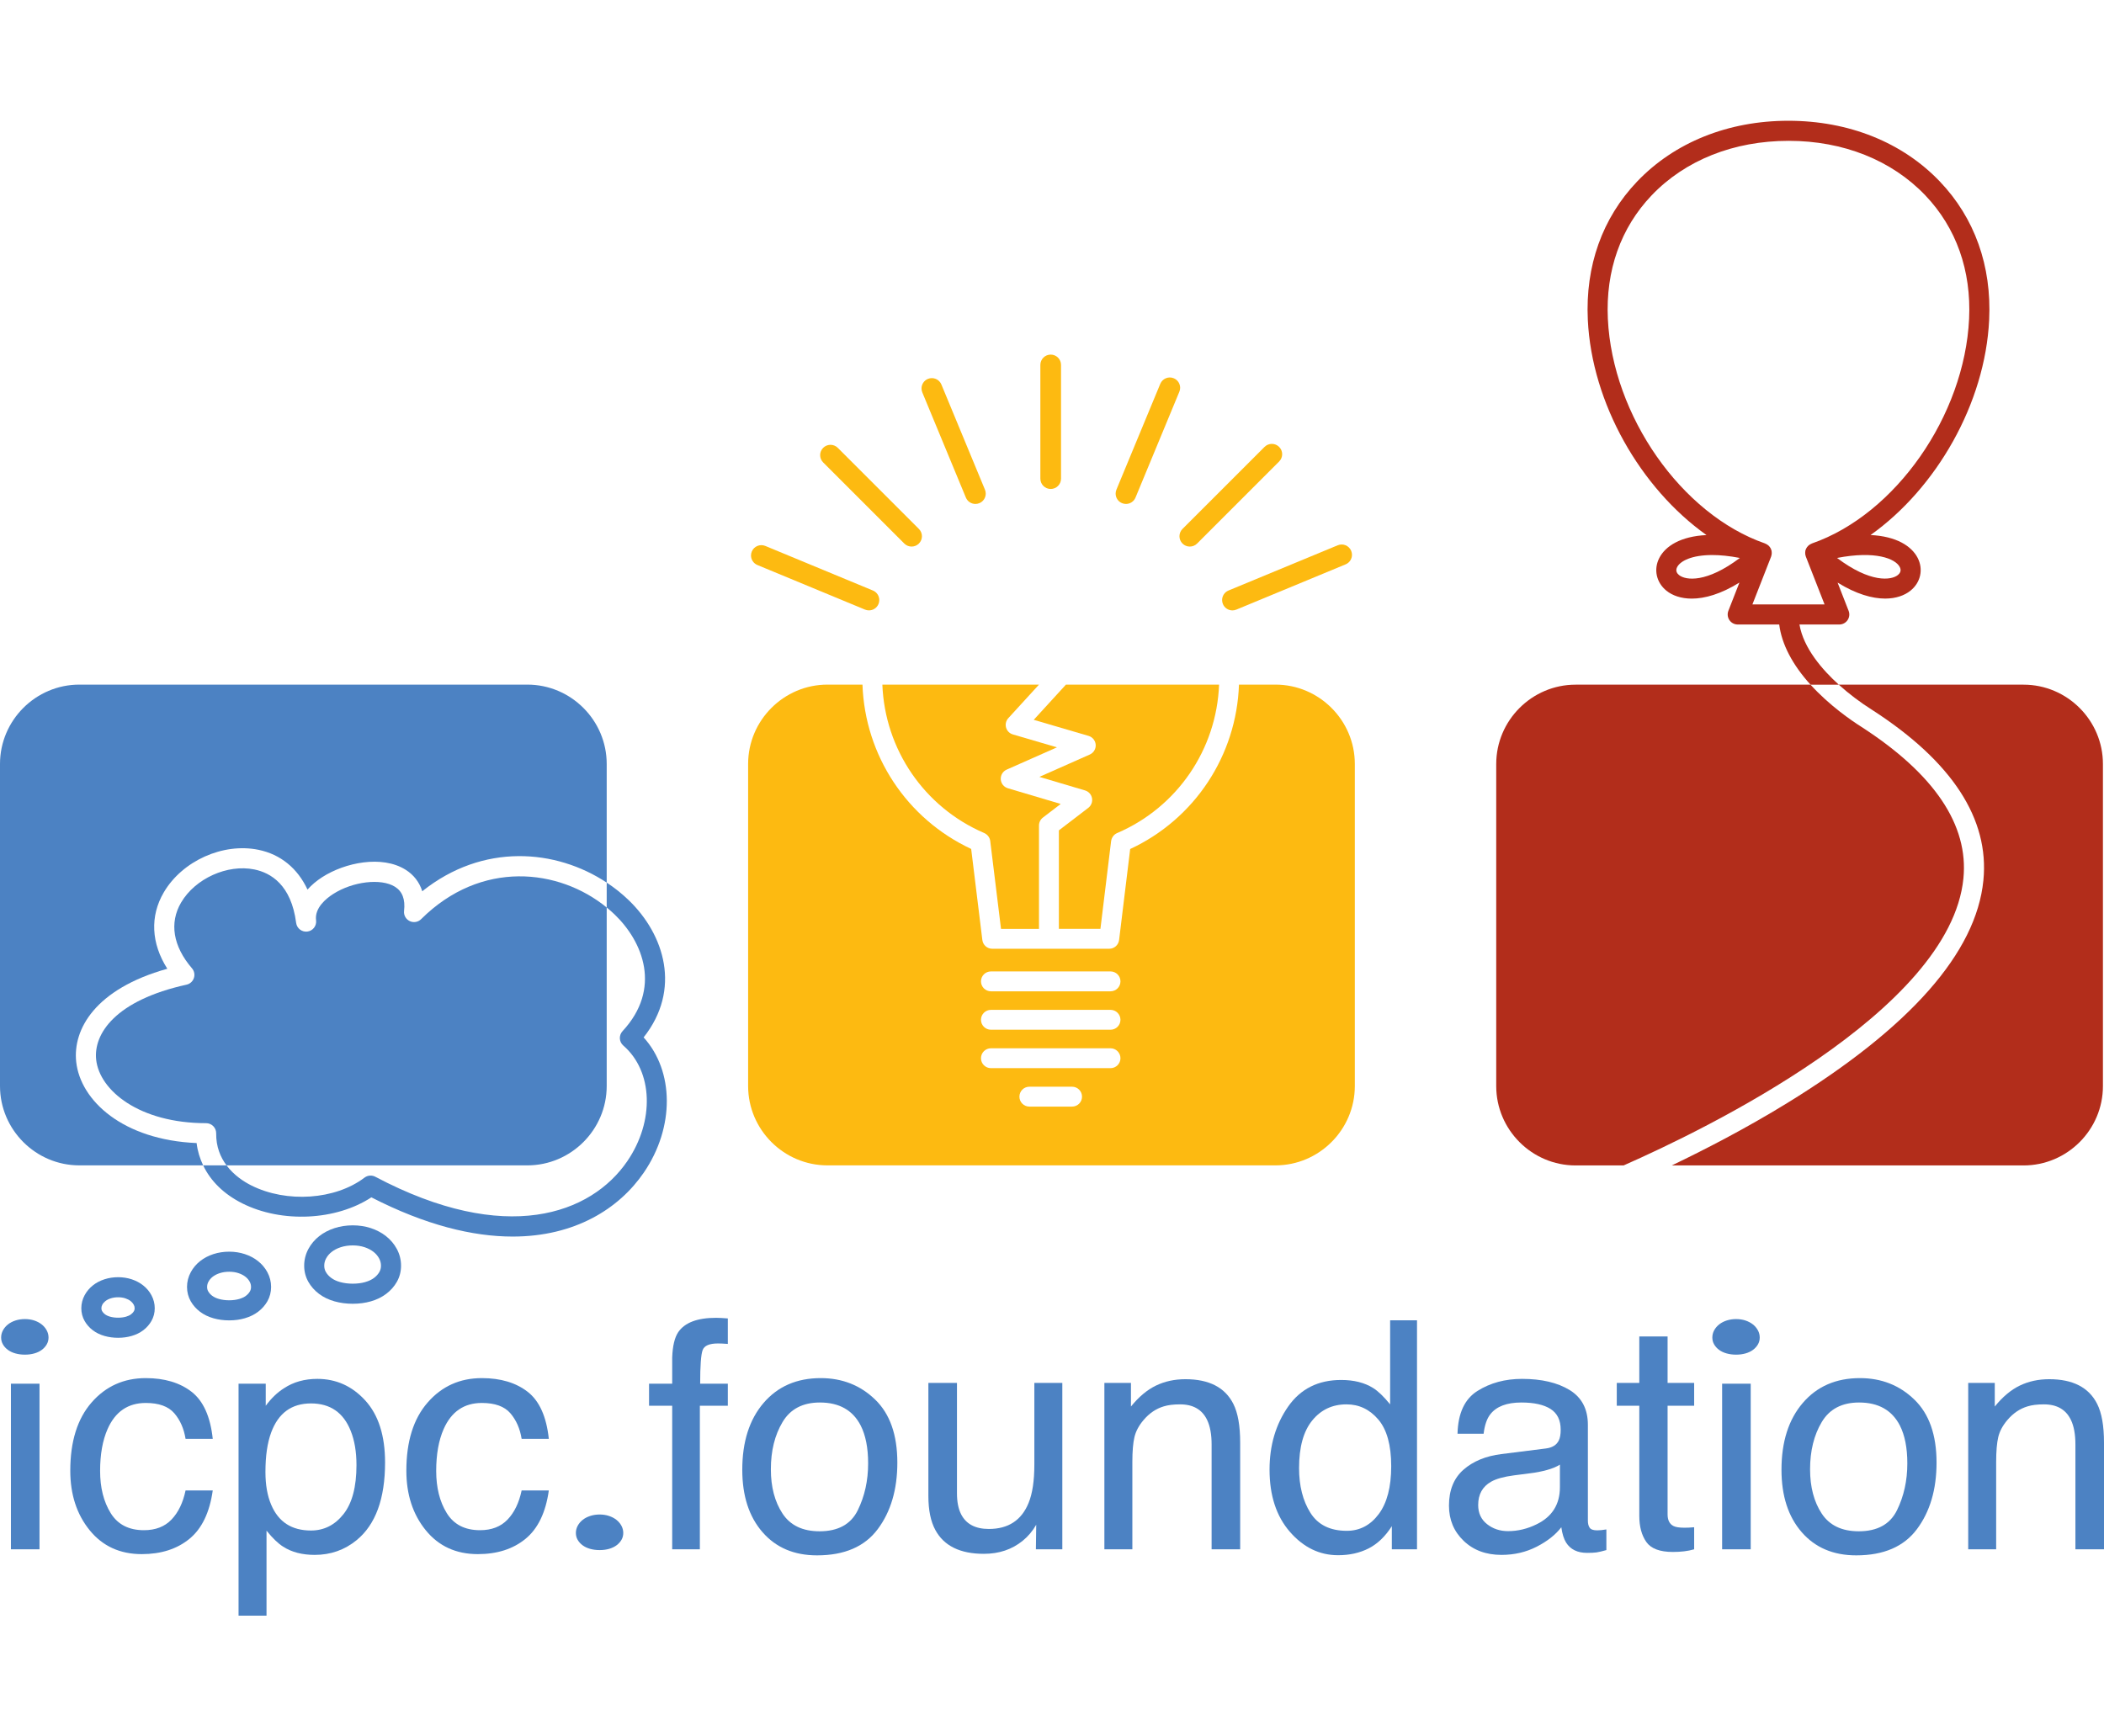
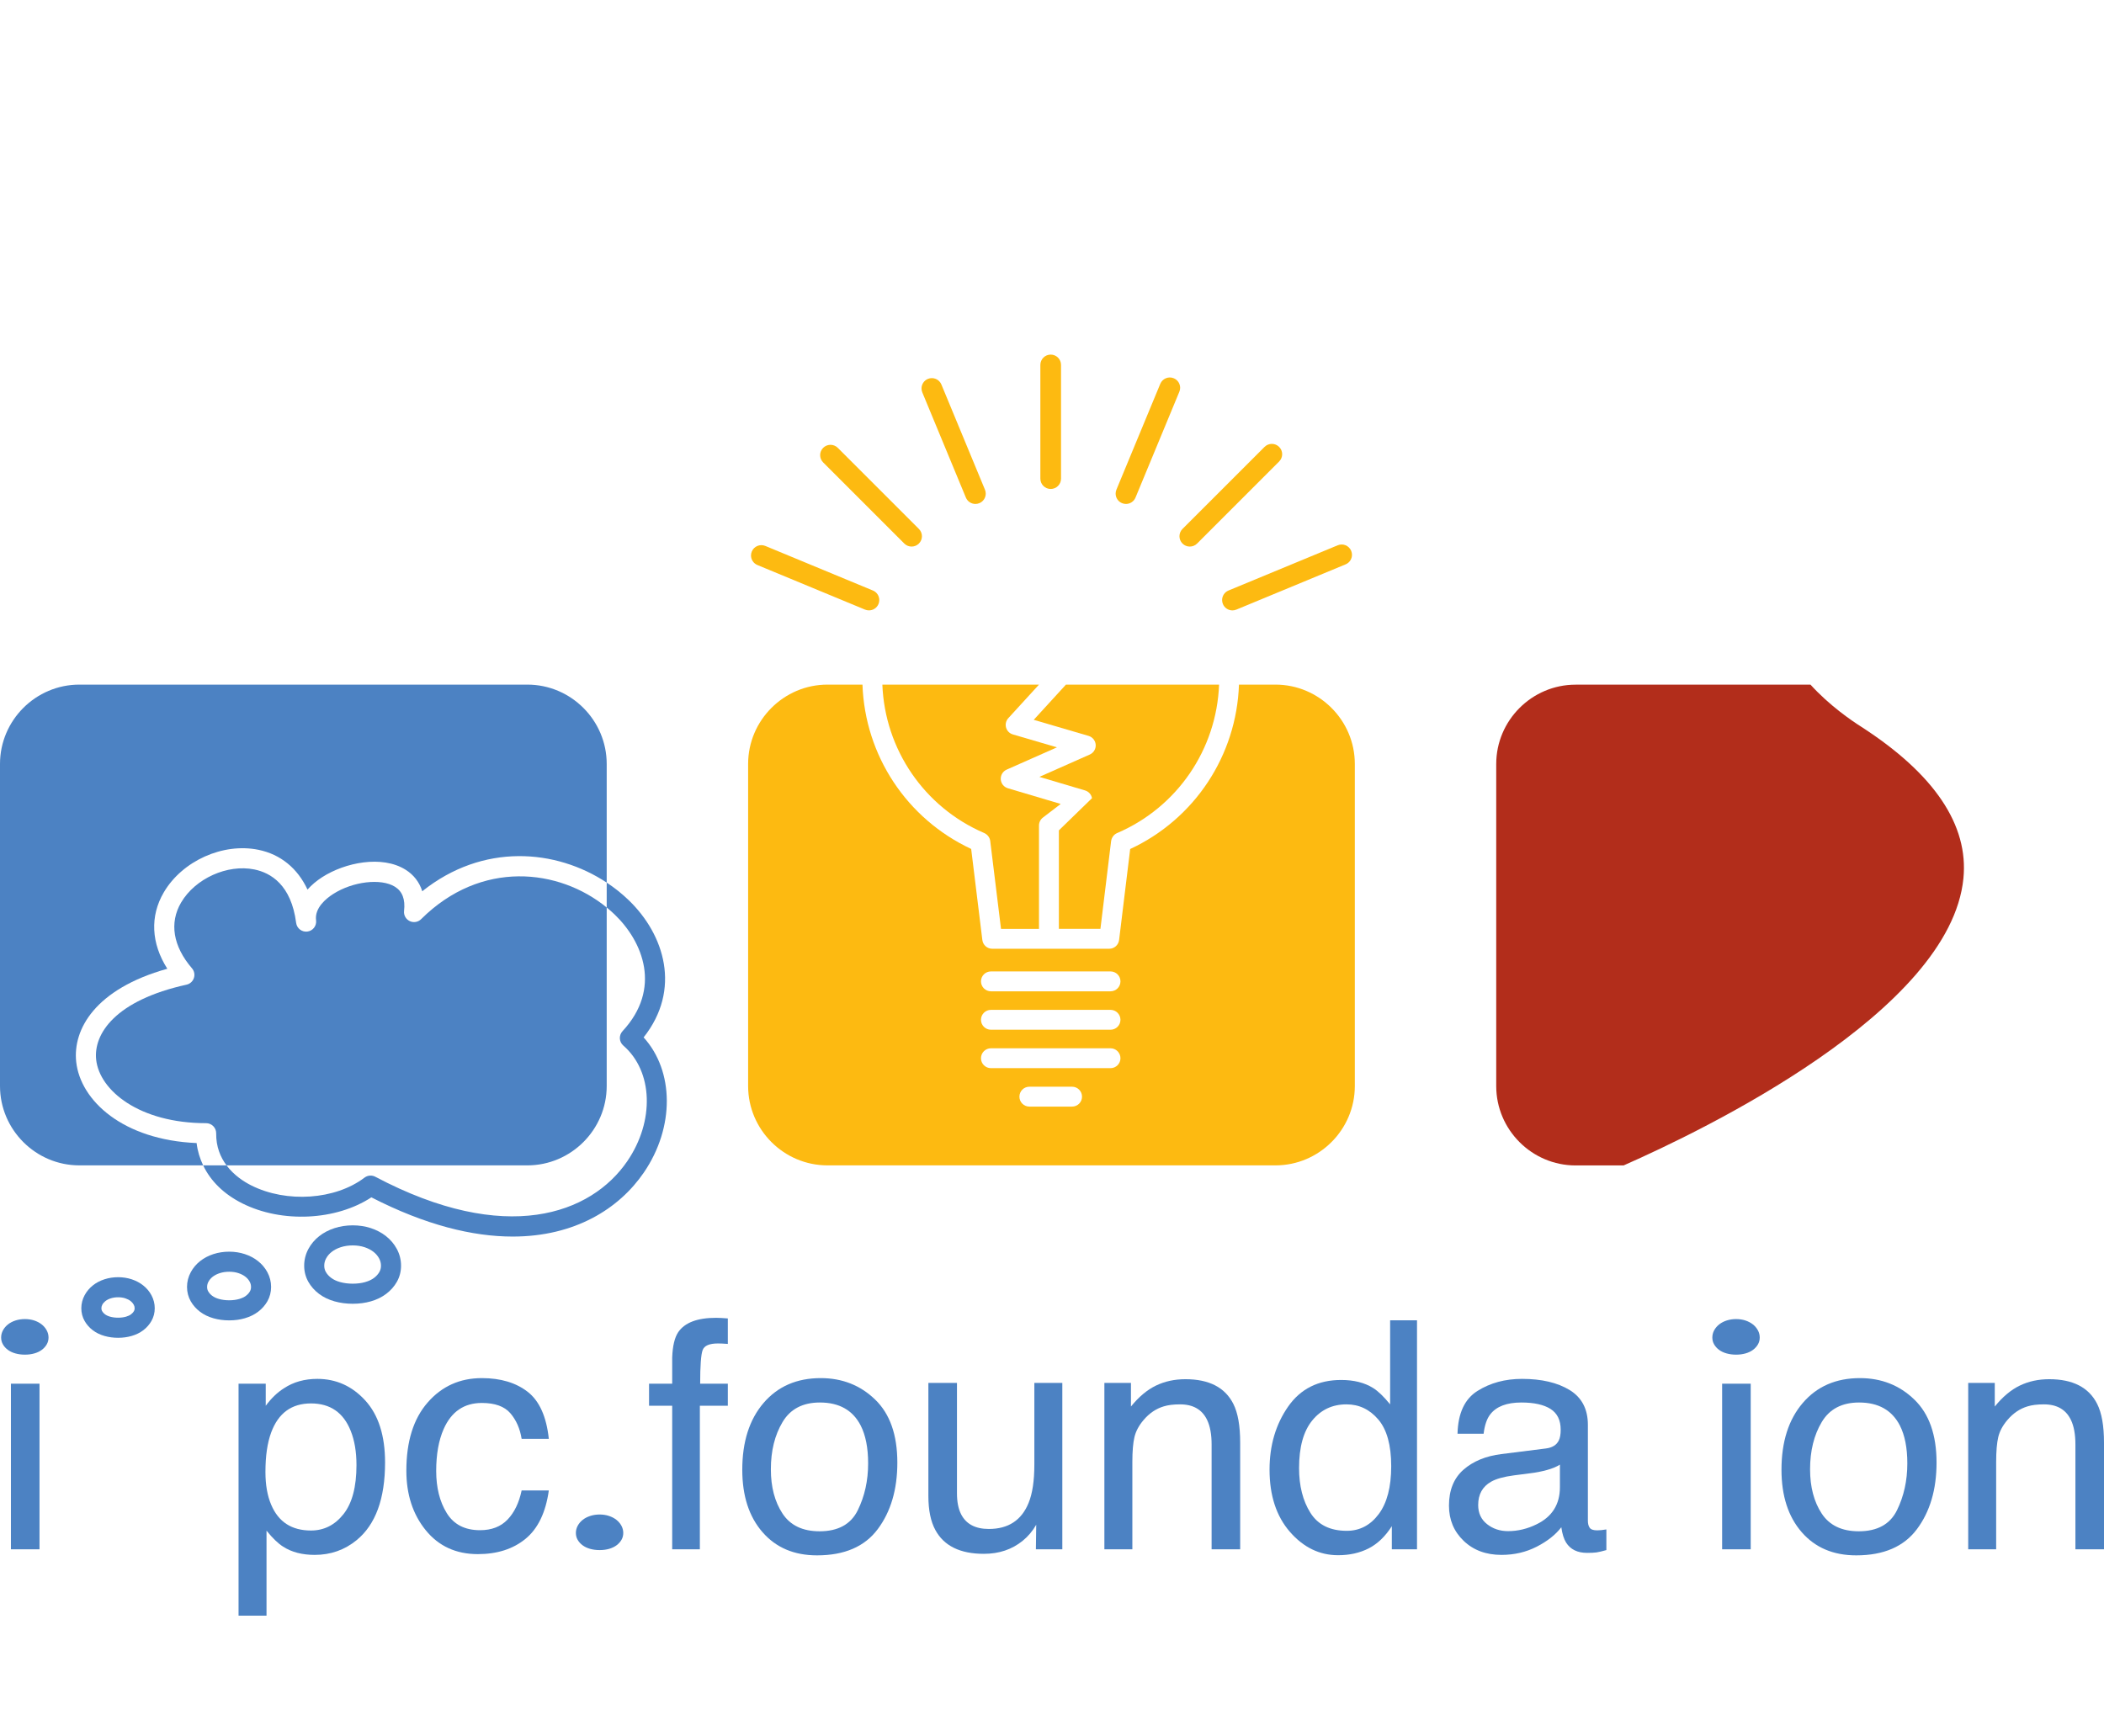
<svg xmlns="http://www.w3.org/2000/svg" width="126" height="104" viewBox="0 0 126 104" fill="none">
  <path d="M7.073 77.698C6.915 77.698 6.766 77.72 6.63 77.764C6.505 77.804 6.397 77.86 6.311 77.928C6.231 77.991 6.171 78.061 6.126 78.145C6.09 78.213 6.073 78.28 6.073 78.358C6.073 78.423 6.086 78.476 6.114 78.526C6.155 78.597 6.21 78.659 6.285 78.716C6.365 78.776 6.468 78.825 6.593 78.86C6.882 78.942 7.264 78.942 7.545 78.861H7.546C7.668 78.826 7.771 78.777 7.851 78.716C7.926 78.659 7.982 78.597 8.022 78.527C8.05 78.477 8.064 78.422 8.064 78.358C8.064 78.281 8.047 78.213 8.01 78.145C7.965 78.062 7.905 77.991 7.827 77.929C7.739 77.86 7.632 77.804 7.507 77.762C7.377 77.719 7.231 77.698 7.073 77.698ZM7.073 80.125C6.789 80.125 6.517 80.088 6.266 80.017C5.995 79.941 5.757 79.825 5.558 79.674C5.354 79.519 5.19 79.333 5.069 79.121C4.937 78.889 4.87 78.632 4.87 78.358C4.87 78.081 4.937 77.817 5.068 77.574C5.191 77.346 5.359 77.147 5.566 76.984C5.762 76.828 5.996 76.705 6.259 76.62C6.772 76.454 7.38 76.455 7.885 76.621C8.144 76.707 8.375 76.829 8.572 76.985C8.779 77.148 8.946 77.347 9.069 77.574C9.2 77.818 9.267 78.082 9.267 78.358C9.267 78.631 9.2 78.888 9.068 79.12C8.947 79.332 8.783 79.519 8.579 79.674C8.379 79.825 8.144 79.94 7.879 80.016C7.63 80.088 7.359 80.125 7.073 80.125Z" fill="#4C82C3" />
  <path d="M13.724 76.169C13.521 76.169 13.33 76.198 13.156 76.254C12.99 76.308 12.848 76.381 12.734 76.472C12.626 76.557 12.543 76.654 12.482 76.769C12.429 76.867 12.403 76.97 12.403 77.081C12.403 77.181 12.424 77.265 12.469 77.344C12.525 77.443 12.603 77.529 12.706 77.608C12.813 77.689 12.95 77.754 13.115 77.8C13.484 77.905 13.966 77.905 14.324 77.801L14.325 77.801C14.486 77.754 14.622 77.689 14.73 77.608C14.833 77.529 14.911 77.443 14.967 77.344C15.012 77.265 15.033 77.181 15.033 77.081C15.033 76.969 15.007 76.867 14.954 76.768C14.893 76.654 14.81 76.558 14.703 76.473C14.587 76.381 14.446 76.307 14.282 76.253C14.114 76.197 13.926 76.169 13.724 76.169ZM13.724 79.082C13.393 79.082 13.078 79.04 12.787 78.957C12.478 78.87 12.205 78.738 11.978 78.565C11.746 78.389 11.56 78.178 11.423 77.938C11.275 77.678 11.2 77.389 11.2 77.081C11.2 76.771 11.275 76.474 11.423 76.199C11.562 75.939 11.753 75.714 11.989 75.528C12.214 75.35 12.482 75.209 12.784 75.111C13.375 74.919 14.08 74.92 14.66 75.112C14.958 75.21 15.223 75.35 15.448 75.529C15.684 75.715 15.874 75.94 16.013 76.199C16.16 76.473 16.235 76.77 16.235 77.081C16.235 77.389 16.16 77.677 16.013 77.938C15.876 78.178 15.69 78.389 15.458 78.565C15.231 78.737 14.962 78.868 14.658 78.956C14.371 79.04 14.057 79.082 13.724 79.082Z" fill="#4C82C3" />
  <path d="M21.124 74.592C20.868 74.592 20.626 74.628 20.405 74.7C20.193 74.769 20.009 74.864 19.861 74.982C19.718 75.094 19.609 75.223 19.527 75.375C19.454 75.511 19.418 75.653 19.418 75.808C19.418 75.947 19.449 76.069 19.513 76.182C19.589 76.315 19.692 76.43 19.829 76.534C19.97 76.641 20.148 76.726 20.36 76.785C20.822 76.917 21.428 76.917 21.877 76.787L21.877 76.786C22.085 76.727 22.263 76.642 22.405 76.534C22.541 76.43 22.645 76.314 22.72 76.182C22.784 76.069 22.815 75.947 22.815 75.808C22.815 75.653 22.779 75.511 22.706 75.375C22.624 75.223 22.515 75.094 22.372 74.981C22.223 74.864 22.041 74.768 21.832 74.699C21.618 74.628 21.379 74.592 21.124 74.592ZM21.124 78.087C20.737 78.087 20.369 78.038 20.032 77.942C19.676 77.842 19.363 77.69 19.102 77.492C18.835 77.29 18.622 77.049 18.467 76.775C18.301 76.482 18.216 76.156 18.216 75.808C18.216 75.454 18.301 75.117 18.468 74.805C18.627 74.51 18.845 74.251 19.115 74.038C19.375 73.832 19.684 73.671 20.033 73.557C20.718 73.334 21.537 73.335 22.21 73.557C22.554 73.671 22.859 73.833 23.118 74.038C23.389 74.252 23.606 74.51 23.765 74.805C23.932 75.117 24.017 75.454 24.017 75.808C24.017 76.155 23.933 76.48 23.766 76.775C23.611 77.048 23.398 77.289 23.132 77.491C22.87 77.69 22.561 77.841 22.211 77.942C21.878 78.038 21.512 78.087 21.124 78.087Z" fill="#4C82C3" />
  <path d="M25.219 55.052C25.038 55.232 24.763 55.278 24.533 55.166C24.303 55.055 24.169 54.811 24.198 54.557C24.277 53.862 24.097 53.388 23.648 53.108C22.817 52.591 21.122 52.792 19.948 53.547C19.526 53.818 18.832 54.383 18.928 55.121C18.97 55.45 18.738 55.752 18.409 55.794C18.079 55.836 17.778 55.605 17.735 55.275C17.44 52.992 16.212 52.275 15.233 52.075C13.619 51.746 11.692 52.615 10.847 54.053C10.13 55.273 10.361 56.674 11.497 57.996C11.635 58.156 11.678 58.377 11.611 58.578C11.545 58.779 11.377 58.93 11.171 58.975C6.922 59.91 5.59 61.91 5.759 63.469C5.96 65.312 8.336 67.271 12.345 67.271C12.505 67.271 12.659 67.335 12.772 67.45C12.885 67.564 12.948 67.718 12.946 67.879C12.937 68.681 13.201 69.311 13.566 69.798H31.581C34.195 69.798 36.333 67.66 36.333 65.046V54.353C33.475 52.016 28.806 51.482 25.219 55.052Z" fill="#4C82C3" />
  <path d="M4.564 63.599C4.352 61.65 5.702 59.228 10.02 58.022C9.055 56.506 8.969 54.876 9.81 53.444C10.917 51.559 13.354 50.464 15.474 50.897C16.806 51.169 17.824 52.009 18.415 53.281C18.653 53.011 18.948 52.759 19.297 52.535C20.658 51.66 22.868 51.206 24.283 52.087C24.776 52.394 25.116 52.836 25.288 53.38C28.924 50.474 33.291 50.849 36.333 52.862V45.756C36.333 43.142 34.195 41.004 31.581 41.004H4.752C2.138 41.004 0 43.142 0 45.756V65.046C0 67.66 2.138 69.798 4.752 69.798H12.166C11.967 69.381 11.83 68.936 11.774 68.462C7.365 68.274 4.817 65.923 4.564 63.599Z" fill="#4C82C3" />
  <path d="M38.544 62.133C40.82 59.258 39.789 55.979 37.658 53.922C37.255 53.532 36.81 53.177 36.333 52.862L36.333 54.353C36.503 54.492 36.667 54.636 36.823 54.787C38.509 56.415 39.64 59.217 37.281 61.76C37.17 61.879 37.112 62.039 37.121 62.202C37.13 62.364 37.205 62.517 37.328 62.623C39.109 64.165 39.211 67.142 37.565 69.549C35.4 72.713 30.299 74.62 22.474 70.479C22.386 70.433 22.289 70.41 22.193 70.41C22.064 70.41 21.936 70.451 21.829 70.532C20.079 71.862 17.163 72.063 15.046 70.998C14.61 70.779 14.012 70.395 13.566 69.798L12.166 69.798C12.611 70.734 13.4 71.516 14.506 72.072C16.882 73.268 20.13 73.1 22.24 71.713C25.491 73.382 28.316 74.062 30.7 74.062C34.432 74.062 37.076 72.392 38.557 70.228C40.413 67.514 40.374 64.15 38.544 62.133Z" fill="#4C82C3" />
  <path d="M58.936 49.891C59.13 49.974 59.275 50.159 59.301 50.369L59.947 55.634H62.221V49.44C62.221 49.255 62.308 49.08 62.455 48.968L63.521 48.151L60.356 47.211C60.117 47.14 59.948 46.927 59.932 46.679C59.916 46.43 60.056 46.197 60.284 46.096L63.296 44.761L60.655 43.987C60.458 43.929 60.305 43.775 60.249 43.576C60.194 43.378 60.245 43.166 60.383 43.014L62.221 41.004H52.841C52.991 44.885 55.346 48.346 58.936 49.891Z" fill="#FDBA11" />
-   <path d="M65.19 44.075C65.43 44.145 65.6 44.358 65.617 44.607C65.633 44.856 65.492 45.089 65.264 45.191L62.244 46.53L64.98 47.342C65.195 47.406 65.356 47.585 65.396 47.805C65.437 48.025 65.35 48.249 65.173 48.386L63.412 49.734V55.633H65.9L66.539 50.385C66.565 50.174 66.702 49.98 66.897 49.897C70.496 48.354 72.856 44.892 73.006 41.004H63.835L61.906 43.113L65.19 44.075Z" fill="#FDBA11" />
+   <path d="M65.19 44.075C65.43 44.145 65.6 44.358 65.617 44.607C65.633 44.856 65.492 45.089 65.264 45.191L62.244 46.53L64.98 47.342C65.195 47.406 65.356 47.585 65.396 47.805L63.412 49.734V55.633H65.9L66.539 50.385C66.565 50.174 66.702 49.98 66.897 49.897C70.496 48.354 72.856 44.892 73.006 41.004H63.835L61.906 43.113L65.19 44.075Z" fill="#FDBA11" />
  <path d="M66.504 59.373H59.343C59.014 59.373 58.747 59.106 58.747 58.777C58.747 58.448 59.014 58.182 59.343 58.182H66.504C66.833 58.182 67.1 58.448 67.1 58.777C67.1 59.106 66.833 59.373 66.504 59.373ZM66.504 61.674H59.343C59.014 61.674 58.747 61.408 58.747 61.079C58.747 60.75 59.014 60.484 59.343 60.484H66.504C66.833 60.484 67.1 60.75 67.1 61.079C67.1 61.408 66.833 61.674 66.504 61.674ZM66.504 63.976H59.343C59.014 63.976 58.747 63.71 58.747 63.381C58.747 63.052 59.014 62.785 59.343 62.785H66.504C66.833 62.785 67.1 63.052 67.1 63.381C67.1 63.71 66.833 63.976 66.504 63.976ZM64.203 66.278H61.644C61.315 66.278 61.049 66.011 61.049 65.683C61.049 65.354 61.315 65.087 61.644 65.087H64.203C64.532 65.087 64.798 65.354 64.798 65.683C64.798 66.011 64.532 66.278 64.203 66.278ZM76.383 41.004H74.197C74.05 45.254 71.541 49.055 67.682 50.85L67.018 56.301C66.981 56.6 66.728 56.824 66.427 56.824H59.42C59.119 56.824 58.866 56.6 58.829 56.301L58.16 50.847C54.297 49.041 51.797 45.244 51.65 41.004H49.554C46.94 41.004 44.802 43.142 44.802 45.756V65.046C44.802 67.66 46.94 69.798 49.554 69.798H76.383C78.996 69.798 81.135 67.66 81.135 65.046V45.756C81.135 43.142 78.996 41.004 76.383 41.004Z" fill="#FDBA11" />
  <path d="M0.654 82.874H2.366V92.793H0.654V82.874ZM0.654 82.874H2.366V92.793H0.654V82.874ZM1.492 81.135C1.287 81.135 1.096 81.11 0.919 81.06C0.743 81.011 0.592 80.939 0.468 80.846C0.344 80.753 0.246 80.645 0.175 80.52C0.104 80.396 0.068 80.26 0.068 80.111C0.068 79.956 0.105 79.81 0.18 79.674C0.254 79.537 0.355 79.42 0.482 79.32C0.609 79.221 0.76 79.143 0.933 79.087C1.107 79.032 1.293 79.004 1.492 79.004C1.69 79.004 1.875 79.032 2.045 79.087C2.216 79.143 2.365 79.221 2.492 79.32C2.619 79.42 2.72 79.537 2.794 79.674C2.869 79.81 2.906 79.956 2.906 80.111C2.906 80.26 2.87 80.396 2.799 80.52C2.727 80.645 2.63 80.753 2.506 80.846C2.382 80.939 2.233 81.011 2.059 81.06C1.886 81.11 1.696 81.135 1.492 81.135Z" fill="#4C82C3" />
-   <path d="M12.741 86.178H11.113C11.014 85.561 10.787 85.049 10.434 84.64C10.08 84.233 9.512 84.028 8.731 84.028C7.664 84.028 6.901 84.55 6.442 85.593C6.144 86.271 5.995 87.106 5.995 88.1C5.995 89.1 6.206 89.941 6.628 90.624C7.05 91.307 7.713 91.649 8.619 91.649C9.314 91.649 9.864 91.437 10.271 91.011C10.677 90.587 10.958 90.005 11.113 89.267H12.741C12.555 90.588 12.09 91.555 11.346 92.165C10.601 92.776 9.649 93.082 8.489 93.082C7.186 93.082 6.147 92.606 5.372 91.654C4.596 90.701 4.209 89.512 4.209 88.085C4.209 86.336 4.634 84.974 5.483 84.001C6.333 83.026 7.416 82.54 8.731 82.54C9.854 82.54 10.767 82.813 11.471 83.358C12.175 83.904 12.599 84.844 12.741 86.178Z" fill="#4C82C3" />
  <path d="M21.348 87.75C21.348 86.956 21.233 86.274 21.004 85.703C20.57 84.605 19.776 84.056 18.622 84.056C17.462 84.056 16.668 84.636 16.24 85.796C16.01 86.417 15.896 87.205 15.896 88.16C15.896 88.929 16.01 89.583 16.24 90.123C16.674 91.153 17.468 91.668 18.622 91.668C19.404 91.668 20.053 91.341 20.571 90.686C21.089 90.032 21.348 89.053 21.348 87.75ZM14.286 82.874H15.914V84.196C16.249 83.743 16.615 83.392 17.012 83.144C17.576 82.772 18.24 82.586 19.003 82.586C20.133 82.586 21.091 83.019 21.879 83.884C22.666 84.75 23.06 85.986 23.06 87.592C23.06 89.763 22.493 91.314 21.358 92.244C20.638 92.834 19.8 93.128 18.845 93.128C18.095 93.128 17.465 92.964 16.956 92.635C16.659 92.449 16.327 92.13 15.961 91.677V96.767H14.286V82.874Z" fill="#4C82C3" />
  <path d="M32.867 86.178H31.239C31.14 85.561 30.913 85.049 30.56 84.64C30.206 84.233 29.639 84.028 28.857 84.028C27.79 84.028 27.027 84.55 26.568 85.593C26.27 86.271 26.122 87.106 26.122 88.1C26.122 89.1 26.332 89.941 26.754 90.624C27.176 91.307 27.84 91.649 28.746 91.649C29.44 91.649 29.991 91.437 30.397 91.011C30.803 90.587 31.084 90.005 31.239 89.267H32.867C32.682 90.588 32.216 91.555 31.472 92.165C30.728 92.776 29.775 93.082 28.615 93.082C27.312 93.082 26.273 92.606 25.498 91.654C24.723 90.701 24.335 89.512 24.335 88.085C24.335 86.336 24.76 84.974 25.61 84.001C26.46 83.026 27.542 82.54 28.857 82.54C29.98 82.54 30.893 82.813 31.597 83.358C32.301 83.904 32.725 84.844 32.867 86.178Z" fill="#4C82C3" />
  <path d="M35.91 92.84C35.705 92.84 35.515 92.815 35.338 92.766C35.161 92.716 35.011 92.644 34.887 92.551C34.763 92.459 34.665 92.35 34.594 92.226C34.522 92.102 34.487 91.965 34.487 91.816C34.487 91.661 34.524 91.516 34.598 91.379C34.673 91.243 34.773 91.125 34.901 91.025C35.028 90.926 35.178 90.849 35.352 90.793C35.525 90.737 35.712 90.709 35.91 90.709C36.108 90.709 36.293 90.737 36.464 90.793C36.634 90.849 36.783 90.926 36.911 91.025C37.038 91.125 37.138 91.243 37.213 91.379C37.287 91.516 37.325 91.661 37.325 91.816C37.325 91.965 37.289 92.102 37.218 92.226C37.146 92.35 37.048 92.459 36.925 92.551C36.8 92.644 36.651 92.716 36.478 92.766C36.304 92.815 36.115 92.84 35.91 92.84Z" fill="#4C82C3" />
  <path d="M40.618 79.785C41.009 79.214 41.763 78.929 42.88 78.929C42.985 78.929 43.093 78.933 43.205 78.939C43.317 78.945 43.444 78.954 43.587 78.966V80.492C43.413 80.48 43.287 80.472 43.21 80.469C43.132 80.466 43.059 80.465 42.991 80.465C42.482 80.465 42.178 80.596 42.079 80.86C41.98 81.124 41.93 81.795 41.93 82.874H43.587V84.195H41.912V92.793H40.255V84.195H38.869V82.874H40.255V81.311C40.28 80.616 40.401 80.108 40.618 79.785Z" fill="#4C82C3" />
  <path d="M51.989 87.648C51.989 86.718 51.84 85.961 51.542 85.377C51.07 84.46 50.255 84.001 49.1 84.001C48.075 84.001 47.329 84.391 46.863 85.173C46.397 85.954 46.164 86.898 46.164 88.001C46.164 89.062 46.397 89.946 46.863 90.654C47.329 91.361 48.069 91.714 49.081 91.714C50.193 91.714 50.956 91.294 51.369 90.453C51.782 89.613 51.989 88.678 51.989 87.648ZM53.738 87.601C53.738 89.208 53.348 90.536 52.566 91.584C51.784 92.632 50.572 93.156 48.928 93.156C47.557 93.156 46.468 92.693 45.662 91.765C44.855 90.838 44.452 89.593 44.452 88.029C44.452 86.354 44.877 85.021 45.727 84.028C46.577 83.036 47.718 82.54 49.151 82.54C50.435 82.54 51.521 82.967 52.408 83.824C53.295 84.68 53.738 85.939 53.738 87.601Z" fill="#4C82C3" />
  <path d="M57.309 82.828V89.437C57.309 89.945 57.39 90.36 57.551 90.682C57.849 91.277 58.404 91.575 59.217 91.575C60.383 91.575 61.177 91.054 61.599 90.013C61.828 89.455 61.943 88.69 61.943 87.717V82.828H63.618V92.794H62.036L62.055 91.323C61.837 91.702 61.568 92.021 61.245 92.282C60.606 92.803 59.831 93.064 58.919 93.064C57.498 93.064 56.531 92.589 56.016 91.64C55.737 91.131 55.597 90.452 55.597 89.602V82.828H57.309Z" fill="#4C82C3" />
  <path d="M66.137 82.828H67.728V84.242C68.2 83.659 68.7 83.241 69.229 82.986C69.756 82.732 70.344 82.605 70.99 82.605C72.406 82.605 73.363 83.098 73.86 84.084C74.133 84.624 74.269 85.396 74.269 86.401V92.794H72.558V86.513C72.558 85.905 72.467 85.415 72.288 85.043C71.99 84.422 71.45 84.112 70.669 84.112C70.271 84.112 69.946 84.153 69.692 84.233C69.232 84.37 68.829 84.642 68.482 85.052C68.203 85.381 68.021 85.72 67.938 86.071C67.854 86.421 67.812 86.922 67.812 87.574V92.794H66.137V82.828Z" fill="#4C82C3" />
  <path d="M80.653 91.686C81.428 91.686 82.065 91.353 82.565 90.686C83.064 90.019 83.314 89.062 83.314 87.815C83.314 86.556 83.056 85.624 82.541 85.019C82.026 84.414 81.391 84.112 80.634 84.112C79.79 84.112 79.106 84.435 78.582 85.08C78.058 85.725 77.796 86.674 77.796 87.927C77.796 88.994 78.022 89.887 78.475 90.607C78.928 91.327 79.654 91.686 80.653 91.686ZM82.234 83.135C82.532 83.321 82.87 83.647 83.249 84.112V79.078H84.859V92.793H83.351V91.407C82.96 92.021 82.498 92.465 81.965 92.738C81.431 93.01 80.82 93.147 80.132 93.147C79.021 93.147 78.059 92.68 77.247 91.747C76.434 90.813 76.028 89.571 76.028 88.02C76.028 86.568 76.399 85.311 77.14 84.247C77.881 83.183 78.941 82.651 80.318 82.651C81.081 82.651 81.719 82.812 82.234 83.135Z" fill="#4C82C3" />
  <path d="M90.309 91.705C90.898 91.705 91.469 91.568 92.021 91.295C92.951 90.843 93.417 90.101 93.417 89.072V87.722C93.212 87.852 92.948 87.961 92.626 88.048C92.303 88.135 91.987 88.197 91.677 88.234L90.662 88.365C90.055 88.445 89.599 88.572 89.294 88.746C88.78 89.038 88.522 89.503 88.522 90.141C88.522 90.625 88.699 91.007 89.053 91.286C89.406 91.565 89.825 91.705 90.309 91.705ZM92.579 86.754C92.964 86.705 93.221 86.544 93.351 86.271C93.426 86.122 93.463 85.908 93.463 85.629C93.463 85.058 93.26 84.644 92.854 84.386C92.447 84.129 91.866 84.001 91.109 84.001C90.234 84.001 89.614 84.236 89.248 84.708C89.043 84.968 88.91 85.356 88.848 85.871H87.285C87.316 84.642 87.714 83.788 88.481 83.307C89.247 82.826 90.135 82.586 91.146 82.586C92.319 82.586 93.271 82.809 94.003 83.256C94.729 83.703 95.092 84.398 95.092 85.34V91.082C95.092 91.255 95.127 91.395 95.198 91.5C95.27 91.606 95.42 91.658 95.65 91.658C95.724 91.658 95.808 91.654 95.901 91.644C95.994 91.635 96.093 91.621 96.199 91.603V92.84C95.938 92.914 95.74 92.961 95.603 92.98C95.467 92.998 95.281 93.007 95.045 93.007C94.468 93.007 94.049 92.803 93.789 92.393C93.653 92.177 93.556 91.869 93.501 91.472C93.159 91.919 92.669 92.307 92.03 92.635C91.391 92.964 90.687 93.128 89.918 93.128C88.994 93.128 88.238 92.848 87.653 92.287C87.066 91.725 86.773 91.022 86.773 90.179C86.773 89.254 87.061 88.538 87.638 88.029C88.215 87.521 88.972 87.208 89.909 87.09L92.579 86.754Z" fill="#4C82C3" />
-   <path d="M98.171 80.046H99.865V82.828H101.456V84.196H99.865V90.7C99.865 91.047 99.983 91.28 100.218 91.398C100.349 91.466 100.566 91.5 100.87 91.5C100.95 91.5 101.037 91.499 101.13 91.495C101.223 91.492 101.332 91.485 101.456 91.472V92.793C101.263 92.849 101.064 92.89 100.856 92.914C100.648 92.939 100.423 92.952 100.181 92.952C99.4 92.952 98.869 92.752 98.59 92.352C98.311 91.951 98.171 91.432 98.171 90.793V84.196H96.822V82.828H98.171V80.046Z" fill="#4C82C3" />
  <path d="M103.131 82.874H104.843V92.793H103.131V82.874ZM103.131 82.874H104.843V92.793H103.131V82.874ZM103.968 81.135C103.764 81.135 103.573 81.11 103.396 81.06C103.219 81.011 103.069 80.939 102.945 80.846C102.821 80.753 102.723 80.645 102.652 80.52C102.58 80.396 102.545 80.26 102.545 80.111C102.545 79.956 102.582 79.81 102.656 79.674C102.731 79.537 102.832 79.42 102.959 79.32C103.086 79.221 103.236 79.143 103.41 79.087C103.584 79.032 103.77 79.004 103.968 79.004C104.167 79.004 104.351 79.032 104.522 79.087C104.693 79.143 104.841 79.221 104.969 79.32C105.096 79.42 105.197 79.537 105.271 79.674C105.346 79.81 105.383 79.956 105.383 80.111C105.383 80.26 105.347 80.396 105.276 80.52C105.204 80.645 105.107 80.753 104.983 80.846C104.858 80.939 104.71 81.011 104.536 81.06C104.362 81.11 104.173 81.135 103.968 81.135Z" fill="#4C82C3" />
  <path d="M114.222 87.648C114.222 86.718 114.073 85.961 113.775 85.377C113.303 84.46 112.489 84.001 111.333 84.001C110.308 84.001 109.562 84.391 109.096 85.173C108.631 85.954 108.398 86.898 108.398 88.001C108.398 89.062 108.631 89.946 109.096 90.654C109.562 91.361 110.302 91.714 111.314 91.714C112.426 91.714 113.189 91.294 113.603 90.453C114.016 89.613 114.222 88.678 114.222 87.648ZM115.972 87.601C115.972 89.208 115.581 90.536 114.799 91.584C114.018 92.632 112.805 93.156 111.161 93.156C109.79 93.156 108.701 92.693 107.895 91.765C107.089 90.838 106.686 89.593 106.686 88.029C106.686 86.354 107.11 85.021 107.961 84.028C108.81 83.036 109.951 82.54 111.385 82.54C112.669 82.54 113.754 82.967 114.641 83.824C115.528 84.68 115.972 85.939 115.972 87.601Z" fill="#4C82C3" />
  <path d="M117.868 82.828H119.459V84.242C119.931 83.659 120.431 83.241 120.959 82.986C121.487 82.732 122.074 82.605 122.72 82.605C124.136 82.605 125.093 83.098 125.59 84.084C125.863 84.624 126 85.396 126 86.401V92.794H124.288V86.513C124.288 85.905 124.198 85.415 124.018 85.043C123.72 84.422 123.181 84.112 122.399 84.112C122.002 84.112 121.676 84.153 121.422 84.233C120.963 84.37 120.56 84.642 120.213 85.052C119.933 85.381 119.752 85.72 119.668 86.071C119.584 86.421 119.542 86.922 119.542 87.574V92.794H117.868V82.828Z" fill="#4C82C3" />
  <path d="M52.038 36.558C51.959 36.558 51.879 36.543 51.801 36.511L45.357 33.841C45.119 33.742 44.975 33.512 44.975 33.269C44.975 33.191 44.99 33.11 45.022 33.033C45.153 32.717 45.515 32.568 45.831 32.698L52.275 35.368C52.513 35.466 52.657 35.697 52.657 35.94C52.657 36.018 52.642 36.099 52.61 36.176C52.511 36.414 52.281 36.558 52.038 36.558Z" fill="#FDBA11" />
  <path d="M54.592 32.736C54.434 32.736 54.275 32.676 54.155 32.555L49.297 27.697C49.176 27.576 49.115 27.418 49.115 27.26C49.115 27.101 49.176 26.943 49.297 26.822C49.538 26.581 49.93 26.581 50.171 26.822L55.029 31.68C55.15 31.801 55.211 31.959 55.211 32.117C55.211 32.276 55.15 32.434 55.029 32.555C54.909 32.676 54.75 32.736 54.592 32.736Z" fill="#FDBA11" />
  <path d="M58.414 30.183C58.171 30.183 57.941 30.039 57.842 29.801L55.233 23.502C55.201 23.425 55.186 23.344 55.186 23.266C55.186 23.023 55.33 22.793 55.568 22.694C55.883 22.563 56.245 22.713 56.376 23.029L58.985 29.328C59.017 29.405 59.032 29.485 59.032 29.564C59.032 29.807 58.889 30.037 58.65 30.136C58.573 30.168 58.493 30.183 58.414 30.183Z" fill="#FDBA11" />
  <path d="M62.922 29.286C62.58 29.286 62.303 29.009 62.303 28.667V21.856C62.303 21.515 62.58 21.238 62.922 21.238C63.264 21.238 63.541 21.515 63.541 21.856V28.667C63.541 29.009 63.264 29.286 62.922 29.286Z" fill="#FDBA11" />
  <path d="M67.429 30.183C67.351 30.183 67.27 30.168 67.193 30.136C66.955 30.037 66.811 29.807 66.811 29.564C66.811 29.485 66.826 29.405 66.858 29.328L69.484 22.99C69.614 22.675 69.976 22.524 70.291 22.655C70.53 22.754 70.674 22.984 70.674 23.227C70.674 23.305 70.658 23.386 70.626 23.463L68.001 29.801C67.903 30.039 67.672 30.183 67.429 30.183Z" fill="#FDBA11" />
  <path d="M71.251 32.736C71.093 32.736 70.935 32.676 70.814 32.555C70.693 32.434 70.633 32.276 70.633 32.117C70.633 31.959 70.693 31.801 70.814 31.68L75.728 26.767C75.97 26.525 76.361 26.525 76.602 26.767C76.723 26.887 76.784 27.045 76.784 27.204C76.784 27.362 76.723 27.52 76.602 27.641L71.689 32.555C71.568 32.676 71.41 32.736 71.251 32.736Z" fill="#FDBA11" />
  <path d="M73.806 36.559C73.563 36.559 73.332 36.415 73.234 36.176C73.202 36.099 73.187 36.019 73.187 35.94C73.187 35.697 73.331 35.467 73.569 35.368L80.11 32.659C80.427 32.528 80.787 32.678 80.918 32.993C80.95 33.071 80.965 33.151 80.965 33.23C80.965 33.472 80.821 33.703 80.583 33.801L74.042 36.511C73.965 36.543 73.884 36.559 73.806 36.559Z" fill="#FDBA11" />
-   <path d="M121.184 41.007H110.116C110.739 41.571 111.422 42.08 112.091 42.503C112.093 42.504 112.131 42.528 112.133 42.53C116.907 45.616 119.143 49.049 118.777 52.731C118.348 57.051 114.393 61.538 107.021 66.07C104.539 67.595 102.07 68.867 100.116 69.802H121.184C123.798 69.802 125.936 67.664 125.936 65.05V45.759C125.936 43.146 123.798 41.007 121.184 41.007Z" fill="#B22D1B" />
  <path d="M117.581 52.612C117.898 49.414 115.845 46.362 111.48 43.539C110.862 43.149 109.548 42.244 108.424 41.007H94.355C91.741 41.007 89.603 43.146 89.603 45.759V65.05C89.603 67.663 91.741 69.802 94.355 69.802H97.23C102.009 67.699 116.79 60.577 117.581 52.612Z" fill="#B22D1B" />
-   <path d="M108.507 32.55C108.502 32.552 108.498 32.557 108.493 32.559C108.427 32.584 108.367 32.62 108.314 32.665C108.308 32.67 108.301 32.675 108.295 32.681C108.238 32.733 108.192 32.795 108.159 32.865C108.159 32.866 108.159 32.866 108.159 32.867C108.158 32.868 108.158 32.869 108.158 32.87C108.14 32.91 108.123 32.949 108.114 32.992C108.107 33.024 108.108 33.056 108.107 33.088C108.106 33.095 108.105 33.101 108.105 33.108C108.104 33.187 108.116 33.264 108.145 33.336C108.145 33.336 108.145 33.337 108.145 33.337L109.265 36.2H104.945L106.065 33.337C106.066 33.334 106.065 33.33 106.067 33.327C106.091 33.26 106.103 33.19 106.103 33.118C106.103 33.103 106.101 33.088 106.099 33.073C106.098 33.046 106.099 33.018 106.093 32.99C106.085 32.954 106.07 32.922 106.056 32.888C106.053 32.881 106.054 32.873 106.051 32.867C106.05 32.864 106.047 32.862 106.046 32.859C106.014 32.792 105.97 32.734 105.917 32.683C105.908 32.675 105.899 32.669 105.89 32.662C105.839 32.618 105.781 32.583 105.717 32.559C105.711 32.557 105.708 32.552 105.702 32.55C100.699 30.813 96.564 24.902 96.288 19.096C96.151 16.201 97.058 13.643 98.91 11.7C100.919 9.595 103.825 8.435 107.115 8.435C110.384 8.435 113.291 9.595 115.299 11.7C117.152 13.643 118.058 16.201 117.921 19.096C117.646 24.902 113.51 30.813 108.507 32.55ZM113.77 33.962C113.887 34.187 113.772 34.346 113.656 34.44C113.257 34.762 112.005 34.921 110.014 33.418C112.306 32.972 113.507 33.455 113.77 33.962ZM100.552 34.443C100.435 34.349 100.321 34.191 100.437 33.966C100.627 33.599 101.309 33.243 102.54 33.243C103.01 33.243 103.56 33.295 104.193 33.418C102.203 34.921 100.952 34.765 100.552 34.443ZM119.123 19.155C119.277 15.923 118.256 13.058 116.17 10.872C113.933 8.526 110.717 7.233 107.095 7.233C103.494 7.233 100.279 8.526 98.041 10.872C95.956 13.058 94.934 15.923 95.088 19.155C95.326 24.166 98.252 29.247 102.195 32.047C100.644 32.122 99.736 32.708 99.371 33.414C99.015 34.1 99.188 34.89 99.799 35.382C100.153 35.666 100.667 35.853 101.315 35.853C102.089 35.853 103.055 35.583 104.167 34.892L103.505 36.584C103.433 36.769 103.457 36.978 103.569 37.142C103.681 37.306 103.867 37.404 104.065 37.404H106.55C106.701 38.59 107.344 39.813 108.425 41.008H110.119C109.134 40.119 108.006 38.825 107.762 37.404H110.146C110.345 37.404 110.531 37.306 110.643 37.142C110.755 36.978 110.778 36.769 110.706 36.584L110.045 34.893C111.155 35.581 112.12 35.851 112.893 35.851C113.542 35.851 114.057 35.663 114.411 35.377C115.023 34.886 115.194 34.095 114.839 33.41C114.472 32.704 113.566 32.12 112.02 32.045C115.961 29.244 118.885 24.164 119.123 19.155Z" fill="#B22D1B" />
</svg>